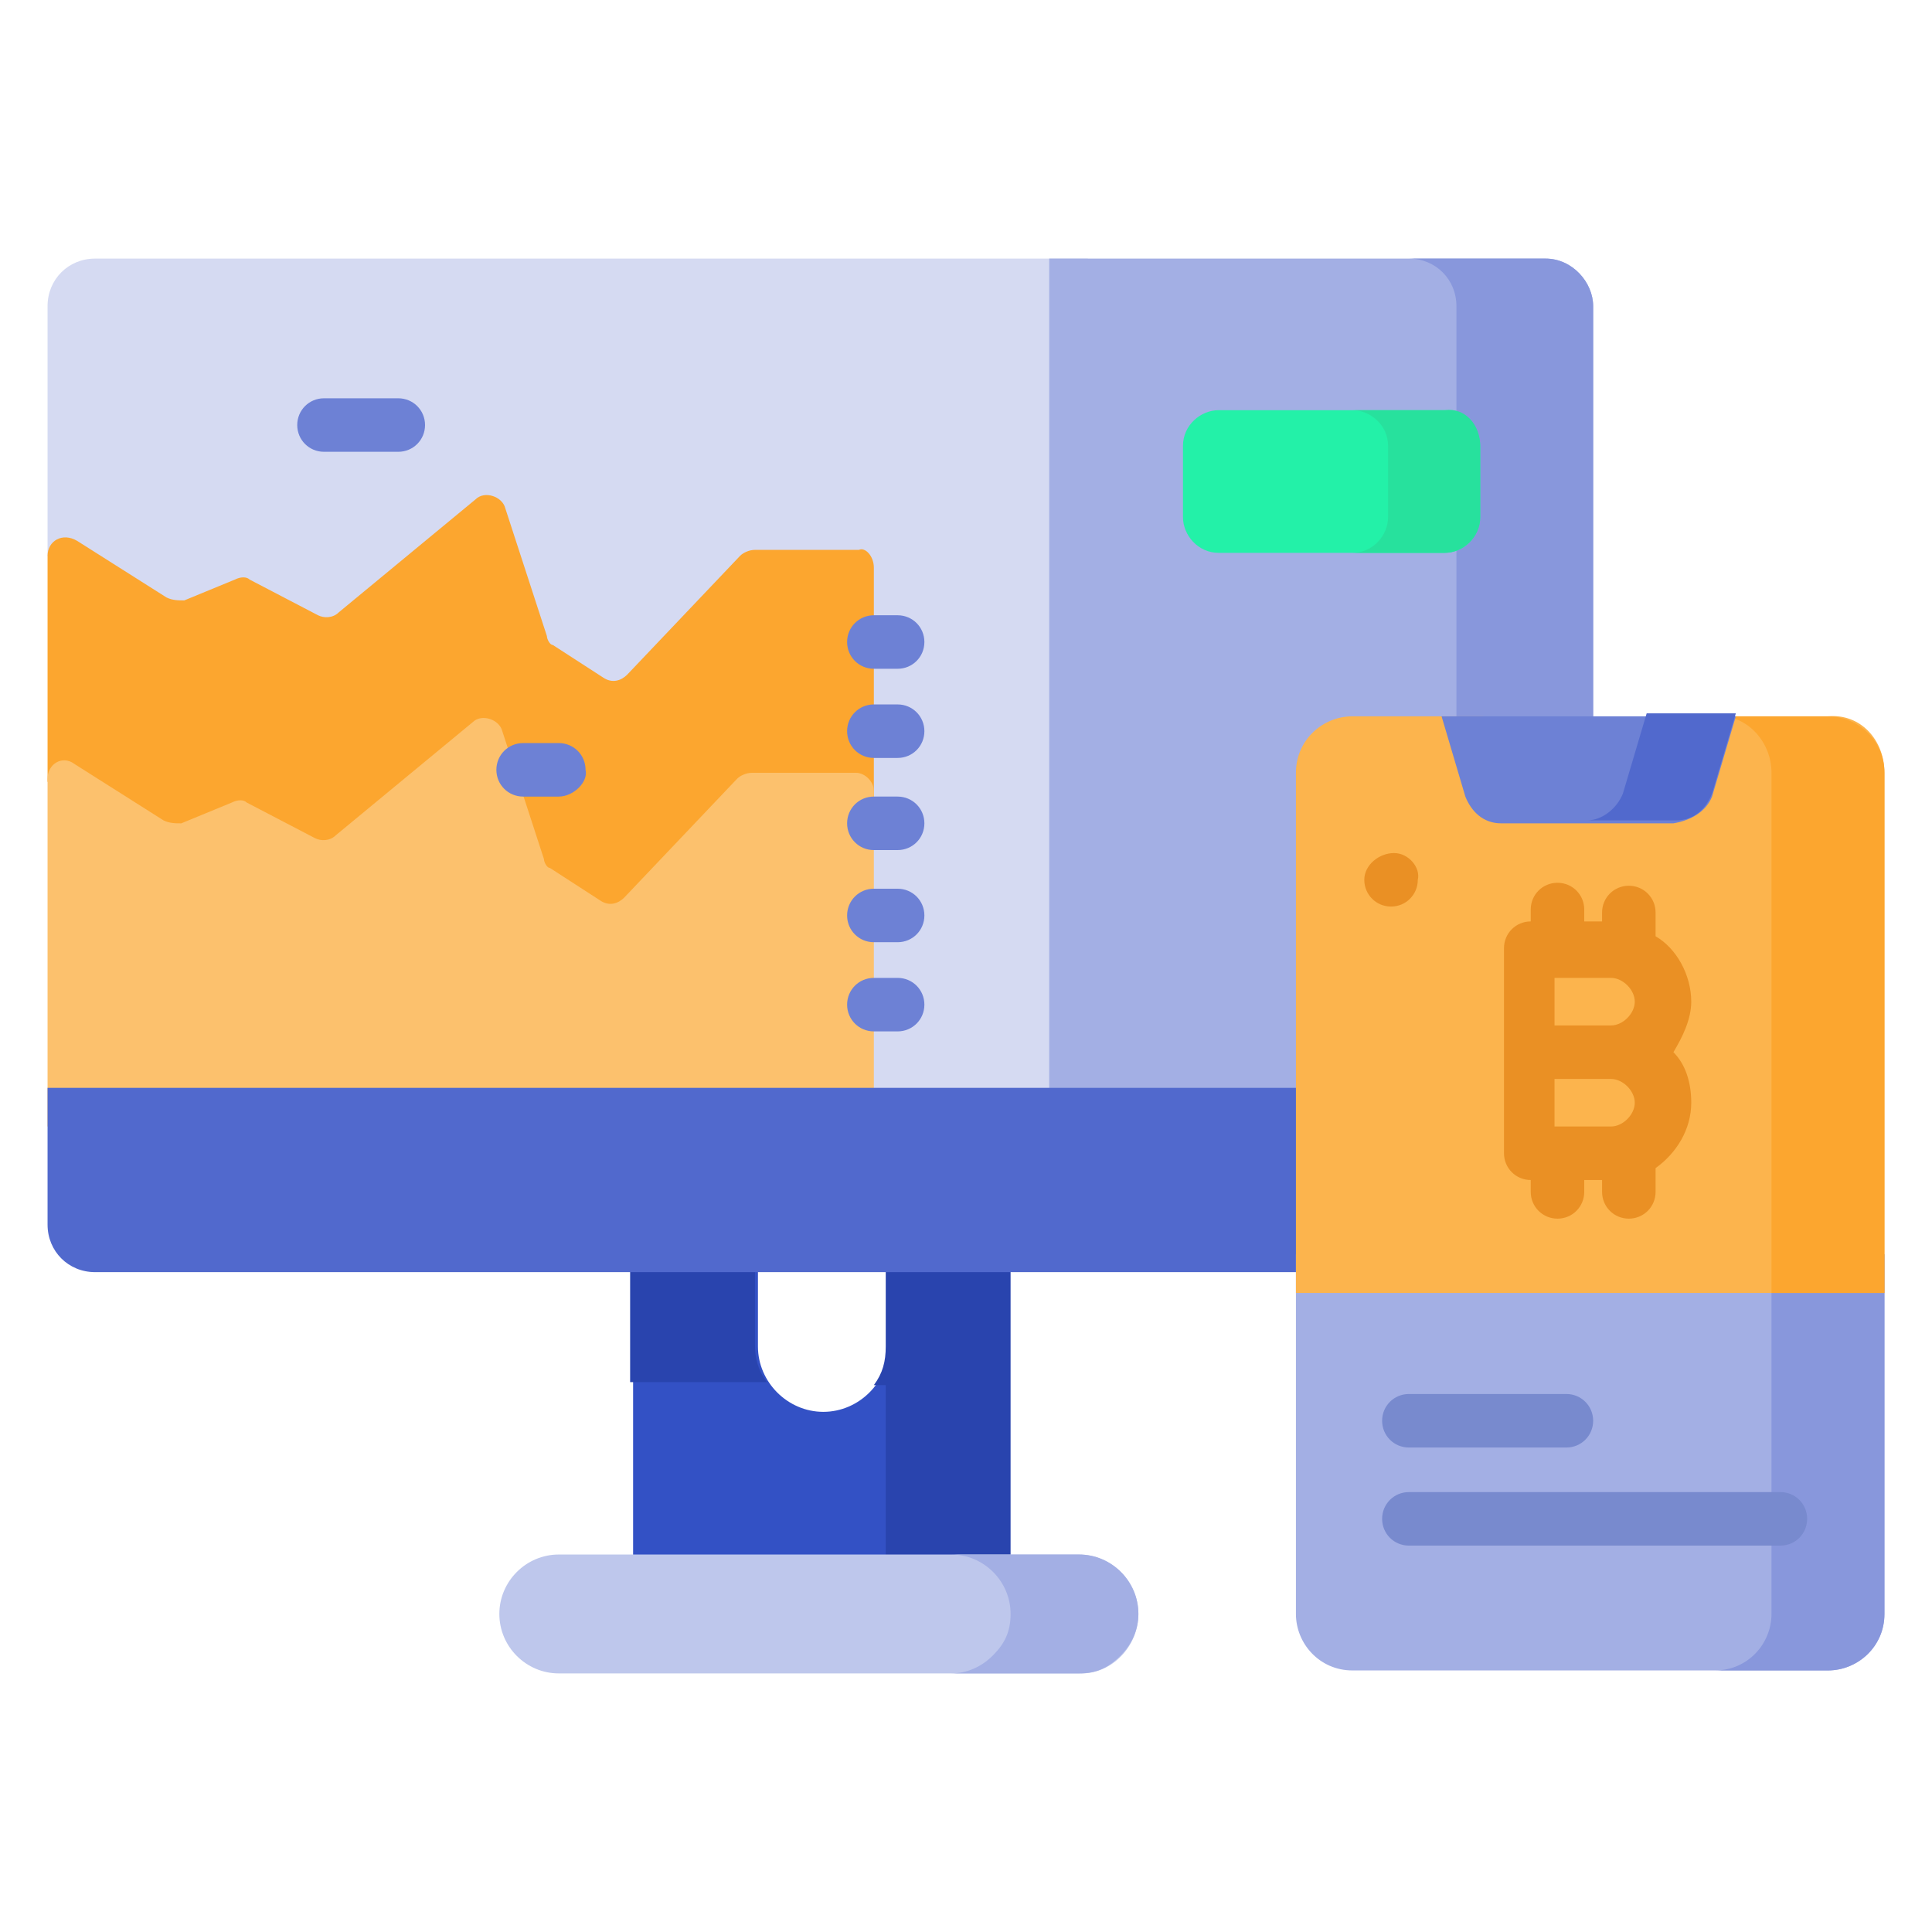
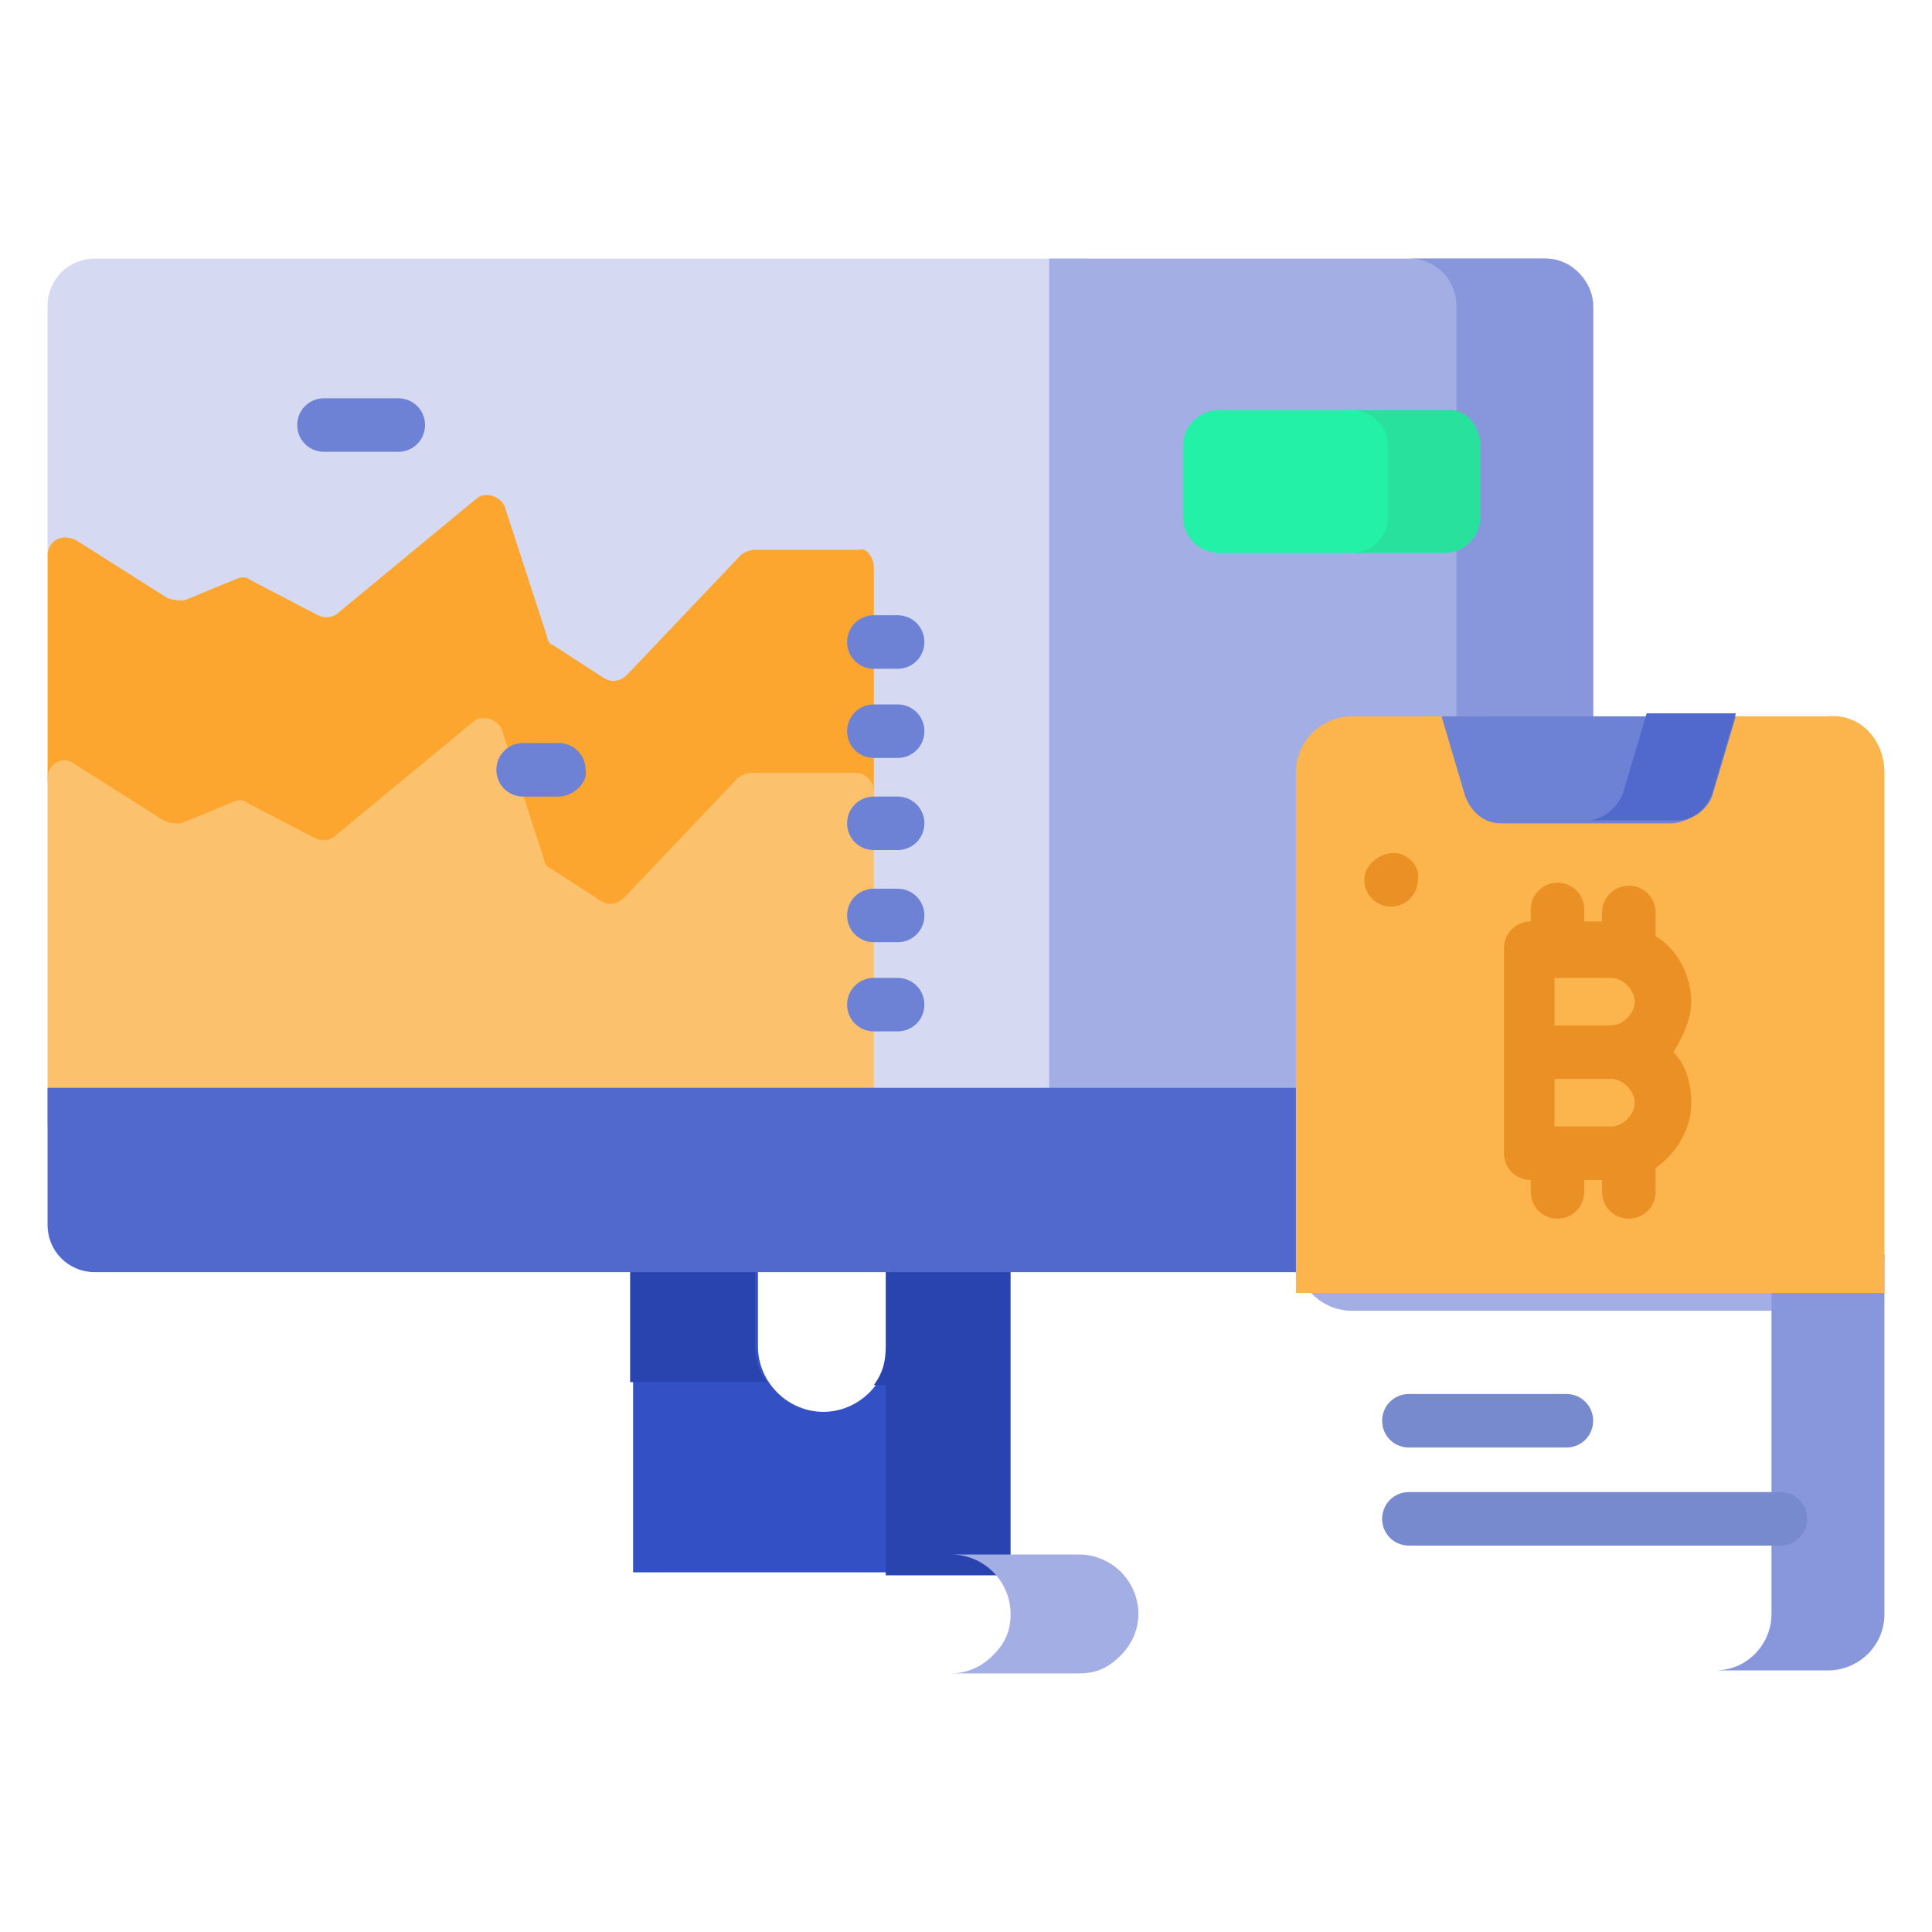
<svg xmlns="http://www.w3.org/2000/svg" version="1.1" id="Capa_1" x="0px" y="0px" width="65px" height="65px" viewBox="0 0 65 65" style="enable-background:new 0 0 65 65;" xml:space="preserve">
  <style type="text/css">
	.st0{fill:#3351C5;}
	.st1{fill:#2944AE;}
	.st2{fill:#D5DAF2;}
	.st3{fill:#A3AFE4;}
	.st4{fill:#FCA62F;}
	.st5{fill:#FCC16D;}
	.st6{fill:#8897DC;}
	.st7{fill:#5169CD;}
	.st8{fill:#BEC7EC;}
	.st9{fill:#FCB44D;}
	.st10{fill:#6D81D5;}
	.st11{fill:#788ACE;}
	.st12{fill:#EA9024;}
	.st13{fill:#23F1A8;}
	.st14{fill:#27E19D;}
</style>
  <g>
    <g>
      <g>
        <g>
          <g>
            <g>
              <g>
                <g>
                  <g>
                    <path class="st0" d="M33.9,40.9v12H21.3v-12h4.2v4.4c0,1.2,1,2.2,2.2,2.2c1.2,0,2.2-1,2.2-2.2v-4.4H33.9z" />
                    <g>
                      <path class="st1" d="M25.4,40.9h-4.2v5.6h4.6c-0.3-0.4-0.4-0.8-0.4-1.3L25.4,40.9z" />
                      <path class="st1" d="M29.8,40.9v4.4c0,0.5-0.1,0.9-0.4,1.3h0.4v6.4h4.2v-12H29.8z" />
                    </g>
                    <g>
                      <path class="st2" d="M36.6,8.7v29.1h-8.2V19.4h-3.1l-4.1,4.3c-0.3,0.3-0.8,0.4-1.2,0.1l-2.3-1.6c-0.2-0.1-0.3-0.3-0.4-0.5            l-1.3-4l-4.6,3.8c-0.3,0.2-0.7,0.3-1,0.1L8,20.4l-1.9,0.8c-0.3,0.1-0.6,0.1-0.8-0.1l-3.7-2.4v-8.4c0-0.9,0.7-1.6,1.6-1.6            L36.6,8.7z" />
                      <path class="st3" d="M53.6,10.3v27.5H35.3V8.7H52C52.9,8.7,53.6,9.5,53.6,10.3L53.6,10.3z" />
                      <path class="st4" d="M29.4,19.1v8.1H25l-4.3,4.6l-2.3-1.6l-1.7-5.3L11,29.6l-2.9-1.5L5.8,29l-4.2-2.7l0,10.3h0l0-17.9            c0-0.5,0.5-0.8,1-0.5l3,1.9c0.2,0.1,0.4,0.1,0.6,0.1l1.7-0.7c0.2-0.1,0.4-0.1,0.5,0l2.3,1.2c0.2,0.1,0.5,0.1,0.7-0.1            l4.6-3.8c0.3-0.3,0.9-0.1,1,0.3l1.4,4.3c0,0.1,0.1,0.3,0.2,0.3l1.7,1.1c0.3,0.2,0.6,0.1,0.8-0.1l3.8-4            c0.1-0.1,0.3-0.2,0.5-0.2h3.5C29.1,18.4,29.4,18.7,29.4,19.1L29.4,19.1z" />
                      <path class="st5" d="M2.5,25.7l3,1.9c0.2,0.1,0.4,0.1,0.6,0.1l1.7-0.7c0.2-0.1,0.4-0.1,0.5,0l2.3,1.2            c0.2,0.1,0.5,0.1,0.7-0.1l4.6-3.8c0.3-0.3,0.9-0.1,1,0.3l1.4,4.3c0,0.1,0.1,0.3,0.2,0.3l1.7,1.1c0.3,0.2,0.6,0.1,0.8-0.1            l3.8-4c0.1-0.1,0.3-0.2,0.5-0.2h3.5c0.3,0,0.6,0.3,0.6,0.6v11.3H1.6l0-11.7C1.6,25.7,2.1,25.4,2.5,25.7L2.5,25.7z" />
                      <path class="st6" d="M53.6,10.3v27.5H49V10.3c0-0.9-0.7-1.6-1.6-1.6H52C52.9,8.7,53.6,9.5,53.6,10.3z" />
                      <path class="st7" d="M53.6,36.6v4.6c0,0.9-0.7,1.6-1.6,1.6H3.2c-0.9,0-1.6-0.7-1.6-1.6v-4.6H53.6z" />
                      <path class="st0" d="M53.6,36.6v4.6c0,0.9-0.7,1.6-1.6,1.6h-4.6c0.9,0,1.6-0.7,1.6-1.6v-4.6H53.6z" />
                    </g>
                    <g>
-                       <path class="st8" d="M36.4,56.3H18.8c-1.1,0-2-0.9-2-2s0.9-2,2-2h17.5c1.1,0,2,0.9,2,2C38.3,55.4,37.4,56.3,36.4,56.3            L36.4,56.3z" />
                      <path class="st3" d="M38.3,54.3c0,0.5-0.2,1-0.6,1.4c-0.4,0.4-0.8,0.6-1.4,0.6H32c0.5,0,1-0.2,1.4-0.6            c0.4-0.4,0.6-0.8,0.6-1.4c0-1.1-0.9-2-2-2h4.3C37.4,52.3,38.3,53.2,38.3,54.3z" />
                    </g>
                  </g>
                </g>
              </g>
            </g>
            <g>
-               <path class="st3" d="M63.4,42.2v12.1c0,1.1-0.9,1.9-1.9,1.9h-16c-1.1,0-1.9-0.9-1.9-1.9V42.2L63.4,42.2z" />
+               <path class="st3" d="M63.4,42.2c0,1.1-0.9,1.9-1.9,1.9h-16c-1.1,0-1.9-0.9-1.9-1.9V42.2L63.4,42.2z" />
              <path class="st6" d="M63.4,42.2v12.1c0,1.1-0.9,1.9-1.9,1.9h-3.8c1.1,0,1.9-0.9,1.9-1.9V42.2L63.4,42.2z" />
              <path class="st9" d="M63.4,26v17.5H43.6V26c0-1.1,0.9-1.9,1.9-1.9h4.4l0.5,1.5c0.2,0.5,0.6,0.9,1.2,0.9h3.8        c0.5,0,1-0.4,1.2-0.9l0.5-1.5h4.4C62.6,24,63.4,24.9,63.4,26L63.4,26z" />
-               <path class="st4" d="M59.6,26v17.5h3.8V26c0-1.1-0.9-1.9-1.9-1.9h-3.8C58.7,24,59.6,24.9,59.6,26L59.6,26z" />
              <path class="st10" d="M57.6,26.8l0.8-2.7h-9.9l0.8,2.7c0.2,0.5,0.6,0.9,1.2,0.9h5.8C56.9,27.6,57.4,27.3,57.6,26.8L57.6,26.8z        " />
              <path class="st7" d="M58.4,24l-0.8,2.7c-0.2,0.5-0.6,0.9-1.2,0.9h-3c0.5,0,1-0.4,1.2-0.9l0.8-2.7H58.4z" />
            </g>
          </g>
          <g>
            <path class="st11" d="M52.7,48.7h-5.3c-0.5,0-0.9-0.4-0.9-0.9s0.4-0.9,0.9-0.9h5.3c0.5,0,0.9,0.4,0.9,0.9S53.2,48.7,52.7,48.7z       " />
          </g>
          <g>
            <path class="st11" d="M59.9,52H47.4c-0.5,0-0.9-0.4-0.9-0.9s0.4-0.9,0.9-0.9h12.5c0.5,0,0.9,0.4,0.9,0.9S60.4,52,59.9,52z" />
          </g>
        </g>
        <g>
          <path class="st12" d="M46.9,28.7L46.9,28.7C46.9,28.7,46.9,28.7,46.9,28.7c-0.5,0-1,0.4-1,0.9c0,0.5,0.4,0.9,0.9,0.9l0,0h0      c0.5,0,0.9-0.4,0.9-0.9C47.8,29.2,47.4,28.7,46.9,28.7z" />
          <path class="st12" d="M56.9,33.7c0-0.9-0.5-1.8-1.2-2.2v-0.8c0-0.5-0.4-0.9-0.9-0.9c-0.5,0-0.9,0.4-0.9,0.9V31h-0.6v-0.4      c0-0.5-0.4-0.9-0.9-0.9c-0.5,0-0.9,0.4-0.9,0.9V31c-0.5,0-0.9,0.4-0.9,0.9v6.9c0,0.5,0.4,0.9,0.9,0.9v0.4c0,0.5,0.4,0.9,0.9,0.9      c0.5,0,0.9-0.4,0.9-0.9v-0.4h0.6v0.4c0,0.5,0.4,0.9,0.9,0.9c0.5,0,0.9-0.4,0.9-0.9v-0.8c0.7-0.5,1.2-1.3,1.2-2.2      c0-0.7-0.2-1.3-0.6-1.7C56.6,34.9,56.9,34.3,56.9,33.7z M55,37.1c0,0.4-0.4,0.8-0.8,0.8h-1.9v-1.6h1.9      C54.6,36.3,55,36.7,55,37.1z M52.3,34.5v-1.6h1.9c0.4,0,0.8,0.4,0.8,0.8c0,0.4-0.4,0.8-0.8,0.8H52.3z" />
        </g>
      </g>
      <g>
        <path class="st10" d="M18.8,26.8h-1.2c-0.5,0-0.9-0.4-0.9-0.9c0-0.5,0.4-0.9,0.9-0.9h1.2c0.5,0,0.9,0.4,0.9,0.9     C19.8,26.3,19.3,26.8,18.8,26.8z" />
      </g>
      <g>
        <path class="st10" d="M13.4,15.2h-2.5c-0.5,0-0.9-0.4-0.9-0.9c0-0.5,0.4-0.9,0.9-0.9h2.5c0.5,0,0.9,0.4,0.9,0.9     S13.9,15.2,13.4,15.2z" />
      </g>
      <g>
        <g>
          <path class="st13" d="M48.6,18.6H41c-0.7,0-1.2-0.6-1.2-1.2V15c0-0.7,0.6-1.2,1.2-1.2h7.6c0.7,0,1.2,0.6,1.2,1.2v2.4      C49.8,18,49.3,18.6,48.6,18.6z" />
          <path class="st14" d="M49.8,15v2.4c0,0.7-0.6,1.2-1.2,1.2h-3.1c0.7,0,1.2-0.6,1.2-1.2V15c0-0.7-0.6-1.2-1.2-1.2h3.1      C49.3,13.7,49.8,14.3,49.8,15z" />
        </g>
      </g>
    </g>
    <g>
      <g>
        <path class="st10" d="M30.2,22.5h-0.8c-0.5,0-0.9-0.4-0.9-0.9c0-0.5,0.4-0.9,0.9-0.9h0.8c0.5,0,0.9,0.4,0.9,0.9     S30.7,22.5,30.2,22.5z" />
      </g>
      <g>
        <path class="st10" d="M30.2,25.5h-0.8c-0.5,0-0.9-0.4-0.9-0.9s0.4-0.9,0.9-0.9h0.8c0.5,0,0.9,0.4,0.9,0.9S30.7,25.5,30.2,25.5z" />
      </g>
      <g>
        <path class="st10" d="M30.2,28.6h-0.8c-0.5,0-0.9-0.4-0.9-0.9s0.4-0.9,0.9-0.9h0.8c0.5,0,0.9,0.4,0.9,0.9S30.7,28.6,30.2,28.6z" />
      </g>
      <g>
        <path class="st10" d="M30.2,31.7h-0.8c-0.5,0-0.9-0.4-0.9-0.9c0-0.5,0.4-0.9,0.9-0.9h0.8c0.5,0,0.9,0.4,0.9,0.9     C31.1,31.3,30.7,31.7,30.2,31.7z" />
      </g>
      <g>
        <path class="st10" d="M30.2,34.7h-0.8c-0.5,0-0.9-0.4-0.9-0.9s0.4-0.9,0.9-0.9h0.8c0.5,0,0.9,0.4,0.9,0.9S30.7,34.7,30.2,34.7z" />
      </g>
    </g>
  </g>
</svg>